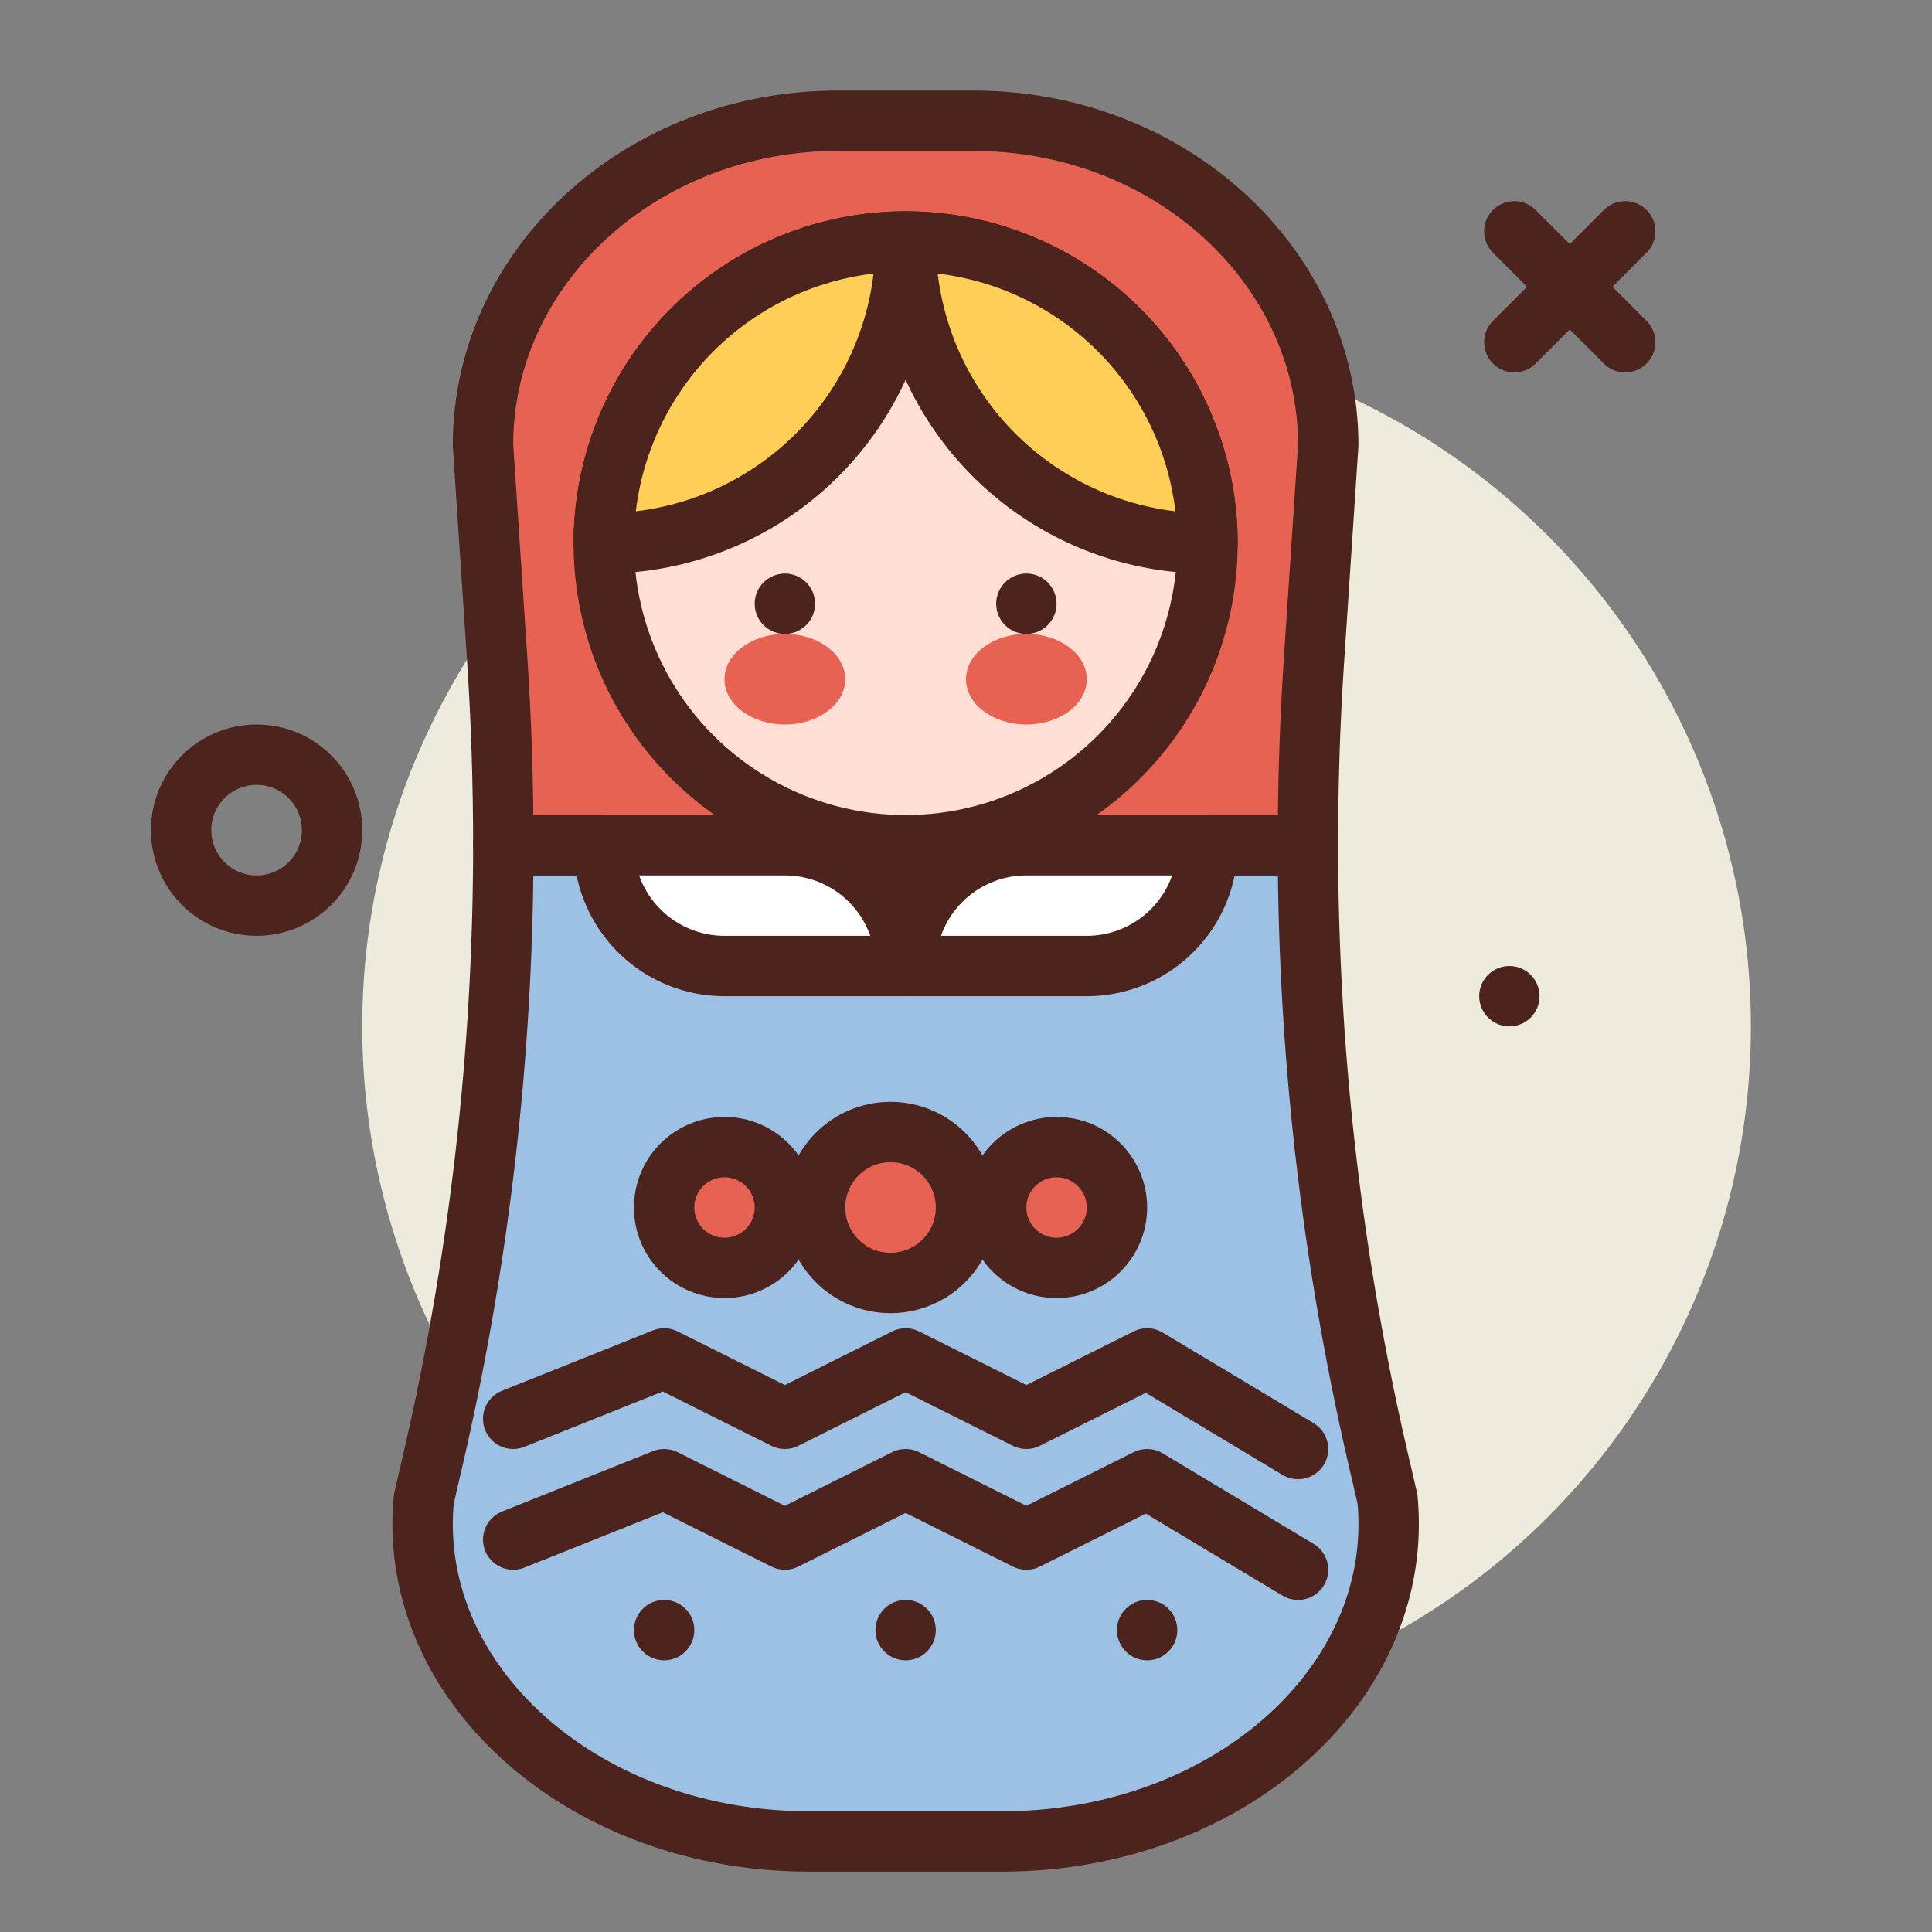
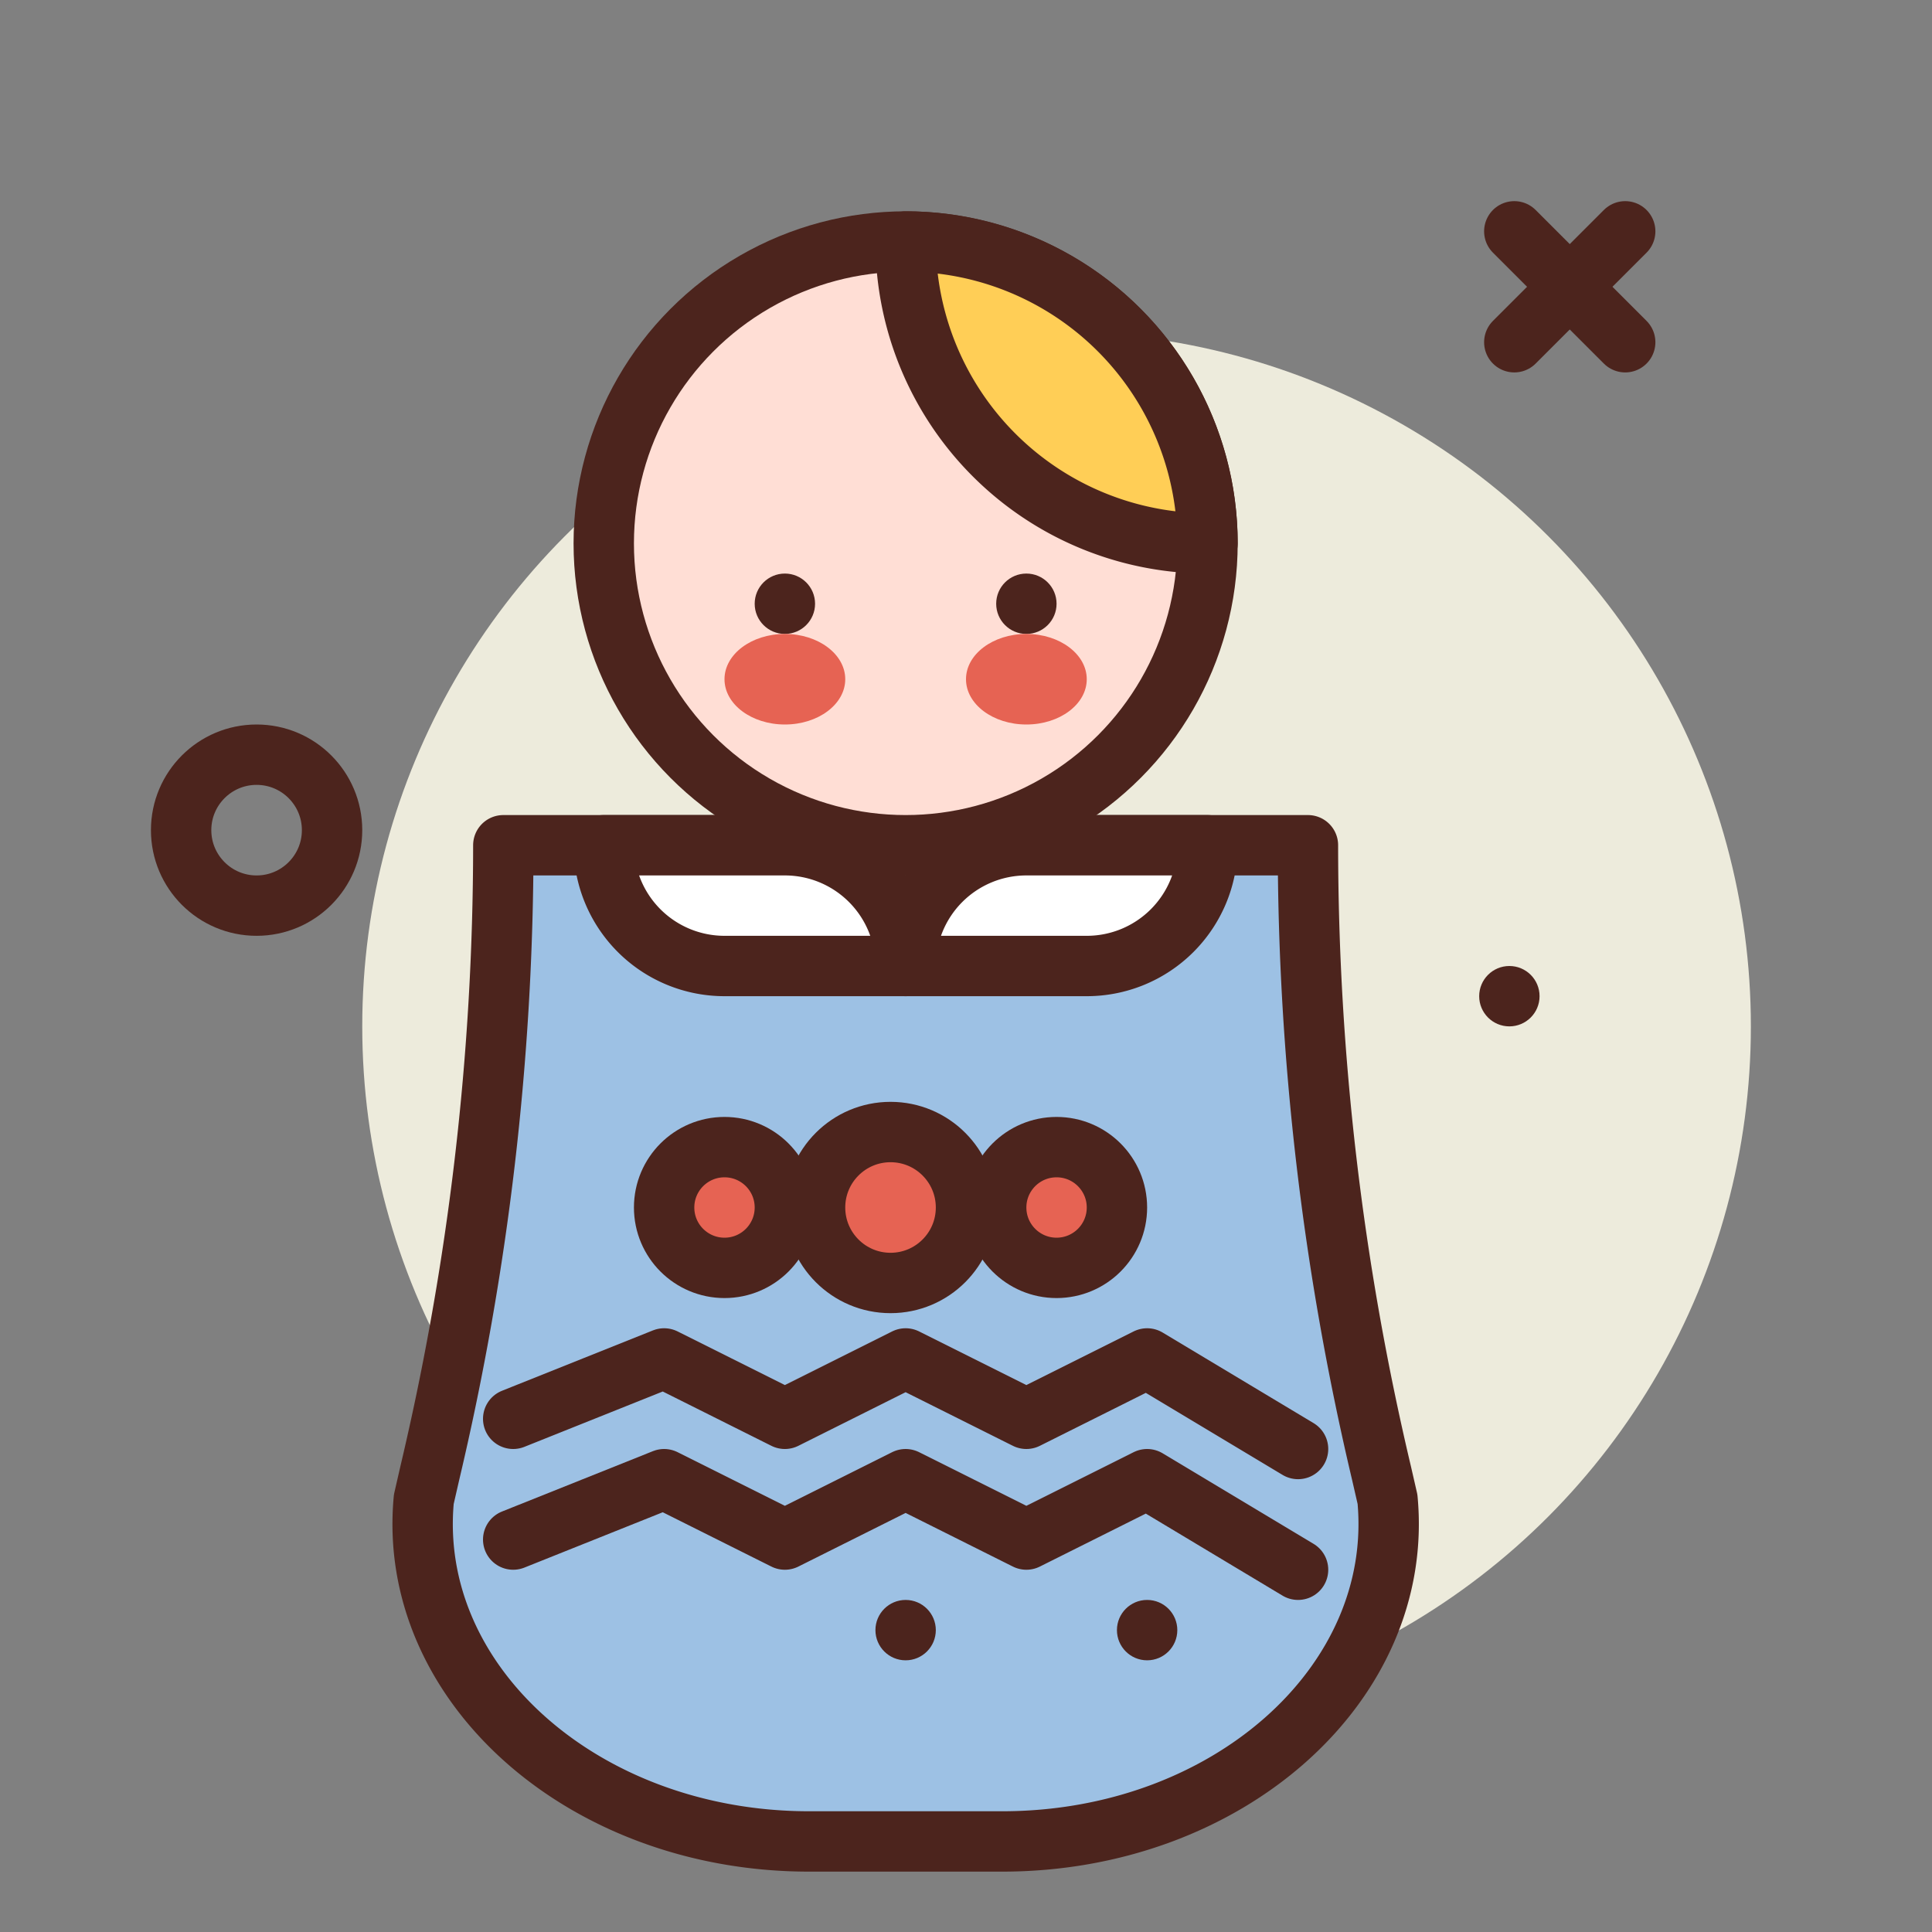
<svg xmlns="http://www.w3.org/2000/svg" width="800px" height="800px" viewBox="0 0 64 64">
  <rect x="0" y="0" width="64" height="64" fill="#808080" stroke="none" />
  <title>matryoshka</title>
  <g id="matryoshka">
    <circle cx="35" cy="34" r="23" style="fill:#edebdc" />
    <path d="M16.673,28a90.387,90.387,0,0,1-2.434,20.793l-.2.872C13.467,55.779,19.345,61,26.8,61h6.4c7.456,0,13.334-5.221,12.763-11.335l-.2-.872A90.387,90.387,0,0,1,43.327,28Z" style="fill:#9dc1e4;stroke:#4c241d;stroke-linecap:round;stroke-linejoin:round;stroke-width:2px" />
-     <path d="M16.673,28H43.327c0-2.007.061-4.038.2-6.122L44,14.743C44,8.81,38.739,4,32.25,4h-4.5C21.261,4,16,8.81,16,14.743l.473,7.135C16.612,23.962,16.671,25.993,16.673,28Z" style="fill:#e66353;stroke:#4c241d;stroke-linecap:round;stroke-linejoin:round;stroke-width:2px" />
    <polyline points="17 47 22 45 26 47 30 45 34 47 38 45 43 48" style="fill:none;stroke:#4c241d;stroke-linecap:round;stroke-linejoin:round;stroke-width:2px" />
    <polyline points="17 51 22 49 26 51 30 49 34 51 38 49 43 52" style="fill:none;stroke:#4c241d;stroke-linecap:round;stroke-linejoin:round;stroke-width:2px" />
    <circle cx="24" cy="40" r="2" style="fill:#e66353;stroke:#4c241d;stroke-linecap:round;stroke-linejoin:round;stroke-width:2px" />
    <circle cx="29.5" cy="40" r="2.5" style="fill:#e66353;stroke:#4c241d;stroke-linecap:round;stroke-linejoin:round;stroke-width:2px" />
    <circle cx="35" cy="40" r="2" style="fill:#e66353;stroke:#4c241d;stroke-linecap:round;stroke-linejoin:round;stroke-width:2px" />
-     <circle cx="22" cy="54" r="1" style="fill:#4c241d" />
    <circle cx="30" cy="54" r="1" style="fill:#4c241d" />
    <circle cx="38" cy="54" r="1" style="fill:#4c241d" />
    <circle cx="8.5" cy="27.5" r="2.5" style="fill:none;stroke:#4c241d;stroke-linecap:round;stroke-linejoin:round;stroke-width:2px" />
    <circle cx="50" cy="33" r="1" style="fill:#4c241d" />
    <circle cx="30" cy="18" r="10" style="fill:#ffded5;stroke:#4c241d;stroke-linecap:round;stroke-linejoin:round;stroke-width:2px" />
    <path d="M30,8A10,10,0,0,0,40,18,10,10,0,0,0,30,8Z" style="fill:#ffce56;stroke:#4c241d;stroke-linecap:round;stroke-linejoin:round;stroke-width:2px" />
-     <path d="M30,8A10,10,0,0,0,20,18,10,10,0,0,0,30,8Z" style="fill:#ffce56;stroke:#4c241d;stroke-linecap:round;stroke-linejoin:round;stroke-width:2px" />
    <circle cx="26" cy="20" r="1" style="fill:#4c241d" />
    <circle cx="34" cy="20" r="1" style="fill:#4c241d" />
    <line x1="53.837" y1="7.663" x2="50.163" y2="11.337" style="fill:none;stroke:#4c241d;stroke-linecap:round;stroke-linejoin:round;stroke-width:2px" />
    <line x1="50.163" y1="7.663" x2="53.837" y2="11.337" style="fill:none;stroke:#4c241d;stroke-linecap:round;stroke-linejoin:round;stroke-width:2px" />
    <path d="M34,28h6a0,0,0,0,1,0,0v0a4,4,0,0,1-4,4H30a0,0,0,0,1,0,0v0a4,4,0,0,1,4-4Z" style="fill:#ffffff;stroke:#4c241d;stroke-linecap:round;stroke-linejoin:round;stroke-width:2px" />
    <path d="M20,28h6a4,4,0,0,1,4,4v0a0,0,0,0,1,0,0H24a4,4,0,0,1-4-4v0A0,0,0,0,1,20,28Z" transform="translate(50 60) rotate(180)" style="fill:#ffffff;stroke:#4c241d;stroke-linecap:round;stroke-linejoin:round;stroke-width:2px" />
    <ellipse cx="34" cy="22.5" rx="2" ry="1.5" style="fill:#e66353" />
    <ellipse cx="26" cy="22.5" rx="2" ry="1.5" style="fill:#e66353" />
  </g>
</svg>